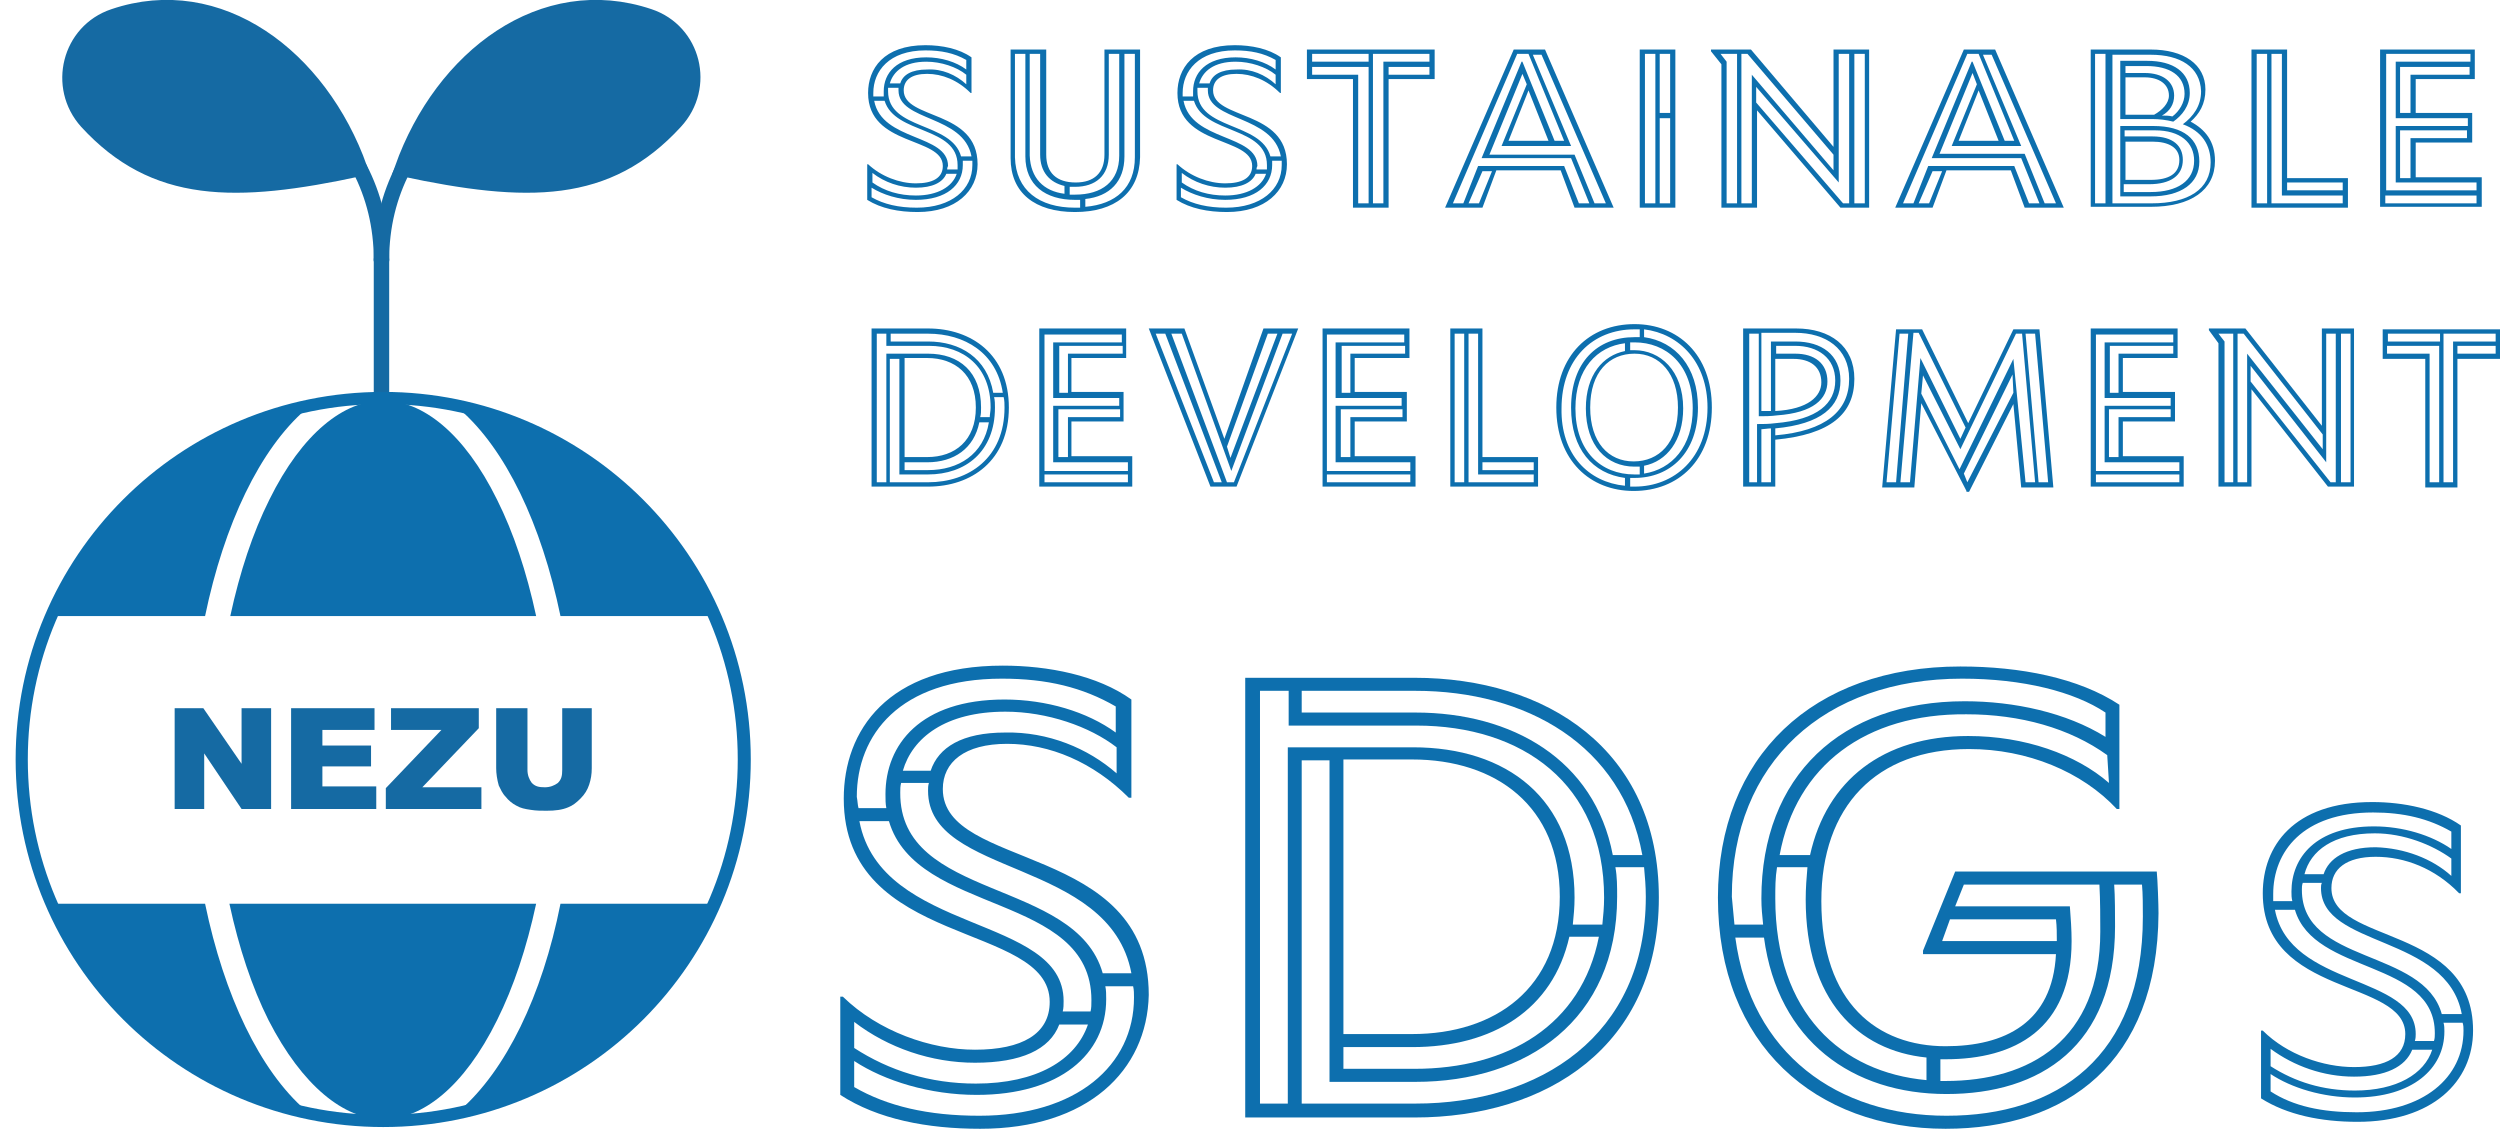
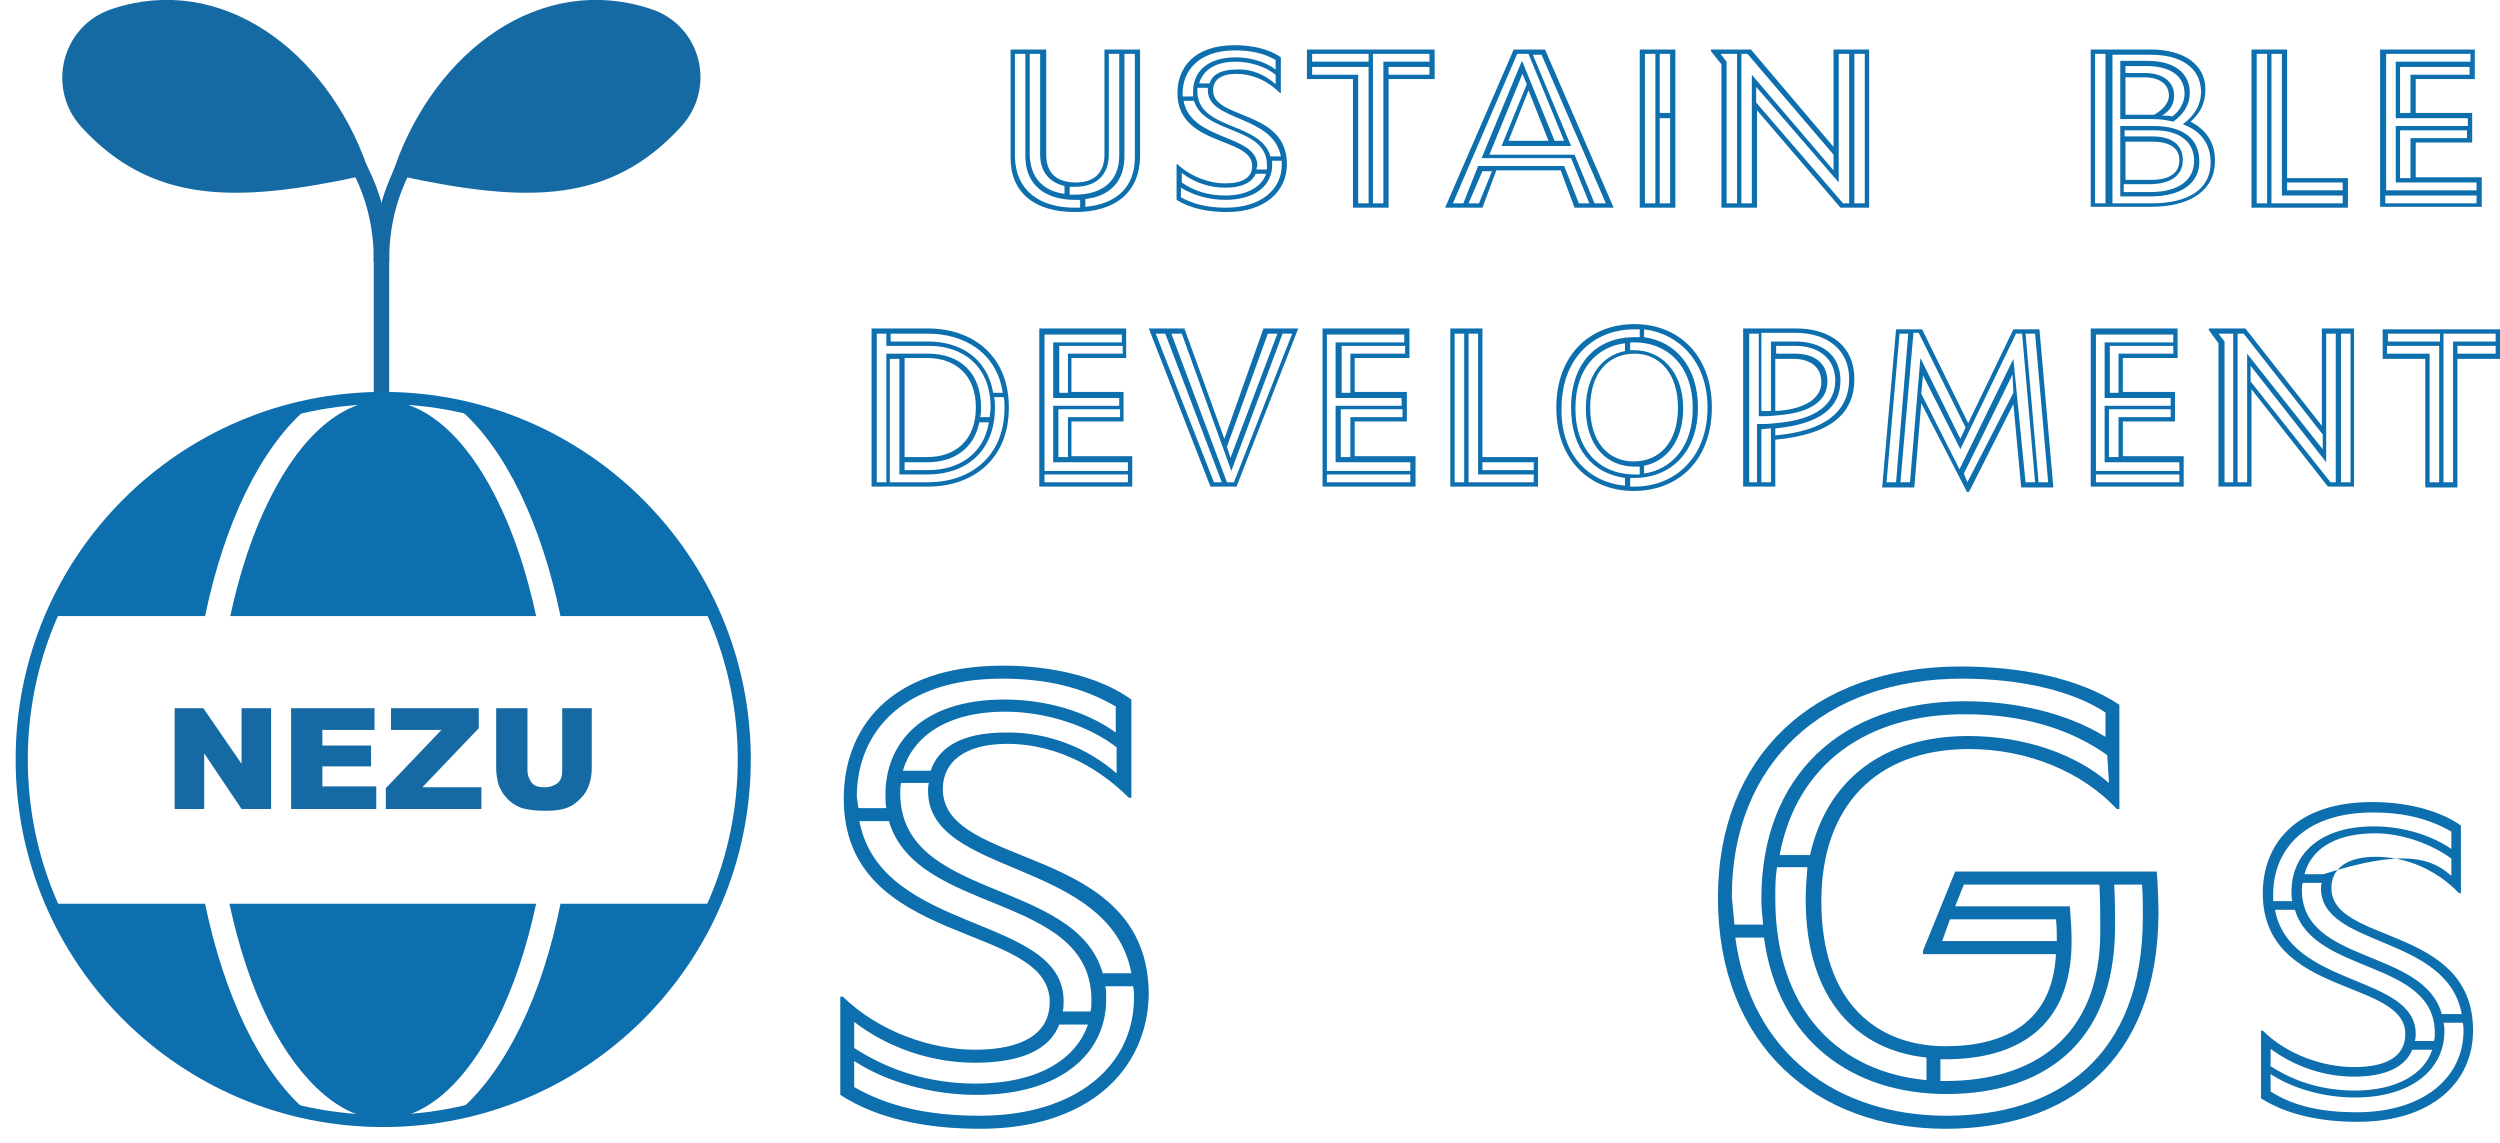
<svg xmlns="http://www.w3.org/2000/svg" xmlns:xlink="http://www.w3.org/1999/xlink" version="1.1" id="レイヤー_1" x="0px" y="0px" viewBox="0 0 287.7 131.5" style="enable-background:new 0 0 287.7 131.5;" xml:space="preserve">
  <style type="text/css">
	.st0{fill:#0D6FAE;}
	.st1{fill:#156AA3;stroke:#156AA3;stroke-width:1.776;stroke-linecap:round;stroke-miterlimit:10;}
	.st2{fill:none;stroke:#156AA3;stroke-width:1.776;stroke-linecap:round;stroke-miterlimit:10;}
	.st3{fill:#156AA3;}
	.st4{clip-path:url(#SVGID_00000096738862081335200060000010289155793096679863_);}
</style>
  <g>
    <g>
-       <path class="st0" d="M105.6,24.4c-2.2,0-4.2-0.4-5.8-1.4v-4.1h0.1c1.5,1.4,3.6,2.2,5.5,2.2c1.9,0,3.1-0.6,3.1-2    c0-3.4-8.6-2.2-8.6-8.4c0-2.8,1.8-5.5,6.6-5.5c1.9,0,3.9,0.4,5.3,1.4v4.1h-0.1c-1.5-1.5-3.3-2.2-5-2.2c-1.8,0-2.7,0.7-2.7,1.9    c0,3.4,8.5,2.2,8.5,8.5C112.5,22,110,24.4,105.6,24.4z M105.5,23.9c4,0,6.4-2.1,6.4-4.9c0-0.2,0-0.3,0-0.5h-1.1c0,0.2,0,0.3,0,0.5    c0,2.3-1.9,4-5.4,4c-2,0-3.8-0.6-5.1-1.4v1.1C101.7,23.5,103.4,23.9,105.5,23.9z M105.4,22.5c2.5,0,4.2-1,4.7-2.5h-1.2    c-0.4,1-1.6,1.6-3.5,1.6c-1.8,0-3.6-0.6-5-1.7v1.1C101.8,22,103.5,22.5,105.4,22.5z M100.5,11.1h1.2c0-0.2,0-0.4,0-0.6    c0-2.1,1.5-3.9,4.9-3.9c1.7,0,3.4,0.5,4.6,1.4V6.9c-1.4-0.8-2.9-1.1-4.7-1.1c-4.2,0-6,2.4-6,4.9C100.5,10.8,100.5,11,100.5,11.1z     M109,19.5h1.2c0-0.2,0-0.3,0-0.5c0-4.5-7.2-3.5-8.4-7.4h-1.2c0.9,4.7,8.5,3.8,8.5,7.5C109,19.3,109,19.4,109,19.5z M110.6,18h1.2    c-0.9-4.8-8.4-4-8.4-7.6c0-0.1,0-0.2,0-0.3h-1.2c0,0.1,0,0.3,0,0.4C102.2,15,109.5,14,110.6,18z M111.2,9.7V8.6    c-1.1-0.9-2.9-1.5-4.6-1.5c-2.5,0-3.8,1.1-4.2,2.5h1.2c0.3-1,1.3-1.6,3.1-1.6C108.4,7.9,110,8.6,111.2,9.7z" />
      <path class="st0" d="M123.7,24.4c-4.6,0-7.4-2.2-7.4-6.2V5.7h4.1v12.1c0,2.1,1.2,3.2,3.4,3.2c2.1,0,3.3-1.1,3.3-3.2V5.7h4.1v12.4    C131.1,22.2,128.3,24.4,123.7,24.4z M123.7,23.9h0.6V23h-0.6c-3.4,0-5.7-1.7-5.7-5V6.2h-1.2v11.9    C116.9,21.9,119.6,23.9,123.7,23.9z M122.5,22.3v-0.9c-1.7-0.4-2.8-1.6-2.8-3.6V6.2h-1.2v11.7C118.6,20.5,120.1,22,122.5,22.3z     M123.7,22.4c3.1,0,5.1-1.5,5.1-4.5V6.2h-1.2v11.6c0,2.4-1.5,3.7-3.9,3.7c-0.2,0-0.4,0-0.6,0v0.9    C123.3,22.4,123.5,22.4,123.7,22.4z M124.9,23.8c3.5-0.3,5.7-2.2,5.7-5.7V6.2h-1.2V18c0,2.9-1.7,4.6-4.5,4.9V23.8z" />
      <path class="st0" d="M141.2,24.4c-2.2,0-4.2-0.4-5.8-1.4v-4.1h0.1c1.5,1.4,3.6,2.2,5.5,2.2c1.9,0,3.1-0.6,3.1-2    c0-3.4-8.6-2.2-8.6-8.4c0-2.8,1.8-5.5,6.6-5.5c1.9,0,3.9,0.4,5.3,1.4v4.1h-0.1c-1.5-1.5-3.3-2.2-5-2.2c-1.8,0-2.7,0.7-2.7,1.9    c0,3.4,8.5,2.2,8.5,8.5C148.1,22,145.6,24.4,141.2,24.4z M141.1,23.9c4,0,6.4-2.1,6.4-4.9c0-0.2,0-0.3,0-0.5h-1.1    c0,0.2,0,0.3,0,0.5c0,2.3-1.9,4-5.4,4c-2,0-3.8-0.6-5.1-1.4v1.1C137.3,23.5,139,23.9,141.1,23.9z M141,22.5c2.5,0,4.2-1,4.7-2.5    h-1.2c-0.4,1-1.6,1.6-3.5,1.6c-1.8,0-3.6-0.6-5-1.7v1.1C137.4,22,139.1,22.5,141,22.5z M136.1,11.1h1.2c0-0.2,0-0.4,0-0.6    c0-2.1,1.5-3.9,4.9-3.9c1.7,0,3.4,0.5,4.6,1.4V6.9c-1.4-0.8-2.9-1.1-4.7-1.1c-4.2,0-6,2.4-6,4.9C136.1,10.8,136.1,11,136.1,11.1z     M144.6,19.5h1.2c0-0.2,0-0.3,0-0.5c0-4.5-7.2-3.5-8.4-7.4h-1.2c0.9,4.7,8.5,3.8,8.5,7.5C144.6,19.3,144.6,19.4,144.6,19.5z     M146.2,18h1.2c-0.9-4.8-8.4-4-8.4-7.6c0-0.1,0-0.2,0-0.3h-1.2c0,0.1,0,0.3,0,0.4C137.8,15,145.1,14,146.2,18z M146.8,9.7V8.6    c-1.1-0.9-2.9-1.5-4.6-1.5c-2.5,0-3.8,1.1-4.2,2.5h1.2c0.3-1,1.3-1.6,3.1-1.6C144,7.9,145.6,8.6,146.8,9.7z" />
      <path class="st0" d="M155.7,23.9V9.1h-5.3V5.7h14.7v3.4h-5.3v14.8H155.7z M151,7.1h6.5V6.2H151V7.1z M156.3,23.4h1.2V7.7H151v0.9    h5.3V23.4z M158,23.4h1.2V7.1h5.3V6.2H158V23.4z M159.8,8.6h4.7V7.7h-4.7V8.6z" />
      <path class="st0" d="M166.3,23.9l7.9-18.2h3.6l7.9,18.2h-4.5l-1.6-4.3h-7.4l-1.6,4.3H166.3z M167.2,23.4h1.2l1.7-4.3h9.9l1.7,4.3    h1.2l-2.1-5.2h-10.3l4.6-11.1h0.1l3.7,9.1h1.1l-4.1-10h-1.3L167.2,23.4z M169,23.4h1.2l1.5-3.7h-1.1L169,23.4z M183.5,23.4h1.3    l-7.4-17.1h-1l4.4,10.5h-8l2.9-7.1l-0.5-1.2l-3.8,9.3h9.8L183.5,23.4z M173.6,16.2h4.6l-2.3-5.8h0L173.6,16.2z" />
      <path class="st0" d="M188.7,23.9V5.7h4.1v18.2H188.7z M189.3,23.4h1.2V6.2h-1.2V23.4z M191,13h1.2V6.2H191V13z M191,23.4h1.2v-9.8    H191V23.4z" />
      <path class="st0" d="M198.1,23.9V7.4l-1.2-1.5V5.7h4.6l9.5,11.2h0V5.7h4.1v18.2h-3.3l-9.6-11.2h0v11.2H198.1z M198.7,23.4h1.2V6.2    h-1.9l0.7,0.9V23.4z M200.4,23.4h1.2V8.6h0l9.4,11v-1.8l-9.9-11.6h-0.7V23.4z M212.1,23.4h0.7V6.2h-1.2v14.8h0L202.1,10v1.8    L212.1,23.4z M213.4,23.4h1.2V6.2h-1.2V23.4z" />
-       <path class="st0" d="M218.1,23.9l7.9-18.2h3.6l7.9,18.2h-4.5l-1.6-4.3h-7.4l-1.6,4.3H218.1z M219,23.4h1.2l1.7-4.3h9.9l1.7,4.3    h1.2l-2.1-5.2h-10.3l4.6-11.1h0.1l3.7,9.1h1.1l-4.1-10h-1.3L219,23.4z M220.8,23.4h1.2l1.5-3.7h-1.1L220.8,23.4z M235.3,23.4h1.3    l-7.4-17.1h-1l4.4,10.5h-8l2.9-7.1L227,8.4l-3.8,9.3h9.8L235.3,23.4z M225.4,16.2h4.6l-2.3-5.8h0L225.4,16.2z" />
      <path class="st0" d="M240.6,23.9V5.7h6.9c3.8,0,6.3,1.7,6.3,4.6c0,1.7-0.7,2.8-1.7,3.7v0c1.7,0.9,2.8,2.3,2.8,4.5    c0,3.4-2.8,5.3-7.4,5.3H240.6z M241.1,23.4h1.2V6.2h-1.2V23.4z M242.9,23.4h4.7c4.2,0,6.8-1.6,6.8-4.7c0-2-1-3.6-3.2-4.4    c1.2-0.9,2.1-2.1,2.1-3.8c-0.1-2.8-2.4-4.2-5.8-4.2h-4.4V23.4z M250.1,14c-0.8-0.2-1.6-0.3-2.4-0.3H244V7h3.1c3,0,4.9,1.3,4.9,3.7    C252,12.2,251.1,13.3,250.1,14z M244,22.6v-8.1h3.8c3.5,0,5.3,1.5,5.3,4.1c0,2.5-2.1,4-5.6,4H244z M250,13.4    c0.8-0.6,1.4-1.6,1.4-2.6c0-2.1-1.7-3.2-4.4-3.2h-2.4v0.8h2.2c2.1,0,3.4,1,3.4,2.6c0,1-0.5,1.8-1.4,2.3    C249.2,13.3,249.6,13.3,250,13.4z M244.6,13.2h3.3c0.9-0.5,1.7-1.3,1.7-2.2c0-1.3-1.1-2.1-2.8-2.1h-2.2V13.2z M244.6,22.1h2.9    c3.1,0,5-1.3,5-3.6c0-2.1-1.6-3.5-4.5-3.5h-3.5v0.7h3.2c2.4,0,3.5,1.1,3.5,2.7c0,1.8-1.4,2.8-3.9,2.8h-2.9V22.1z M244.6,20.7h2.9    c2.1,0,3.3-0.7,3.3-2.3c0-1.4-1.2-2.1-3.1-2.1h-3.1V20.7z" />
      <path class="st0" d="M259.1,23.9V5.7h4.1v14.8h7v3.4H259.1z M259.7,23.4h1.2V6.2h-1.2V23.4z M261.4,23.4h8.2v-0.9h-7V6.2h-1.2    V23.4z M263.2,21.9h6.4V21h-6.4V21.9z" />
      <path class="st0" d="M273.9,23.9V5.7h10.9v3.4H278V13h6.5v3.4H278v4h7.6v3.4H273.9z M285,21.9V21h-9.3v-6.5h8.3v-0.9h-8.3V7.1h8.6    V6.2h-9.7v15.7H285z M285,23.4v-0.9h-10.5v0.9H285z M277.4,13V8.6h6.8V7.7h-8V13H277.4z M277.4,20.5v-4.6h6.5V15h-7.7v5.5H277.4z" />
      <path class="st0" d="M100.3,56V37.8h6.5c5,0,9.3,3,9.3,9.1c0,6.1-4.3,9.1-9.3,9.1H100.3z M100.9,55.5h1.1V40.7h4.8    c3.6,0,6.1,2.1,6.1,6.2c0,0.4,0,0.8-0.1,1.1h1.1c0-0.3,0.1-0.7,0.1-1.1c0-4.7-3.1-7.1-7.1-7.1h-4.9v-1.4h-1.1V55.5z M114.3,45.2    h1.1c-0.7-4.6-4.4-6.8-8.6-6.8h-4.3v0.9h4.3C110.5,39.3,113.6,41.2,114.3,45.2z M102.5,55.5h4.3c4.7,0,8.8-2.8,8.8-8.6    c0-0.4,0-0.8-0.1-1.2h-1.1c0.1,0.4,0.1,0.8,0.1,1.2c0,5.1-3.4,7.7-7.7,7.7h-3.3V41.3h-1.1V55.5z M104.1,52.6h2.6    c3.2,0,5.6-1.9,5.6-5.7c0-3.8-2.4-5.7-5.6-5.7h-2.6V52.6z M104.1,54.1h2.7c3.5,0,6.4-1.8,7-5.5h-1.1c-0.6,3-2.9,4.6-6,4.6h-2.6    V54.1z" />
      <path class="st0" d="M119.6,56V37.8h10v3.4h-6.3v3.9h6v3.4h-6v4h7V56H119.6z M129.8,54.1v-0.9h-8.6v-6.5h7.6v-0.9h-7.6v-6.4h7.9    v-0.9h-8.9v15.7H129.8z M129.8,55.5v-0.9h-9.6v0.9H129.8z M122.9,45.2v-4.5h6.3v-0.9h-7.3v5.4H122.9z M122.9,52.6v-4.6h6v-0.9    h-7.1v5.5H122.9z" />
      <path class="st0" d="M139.3,56l-7.1-18.2h4.1l4.6,12.7h0l4.5-12.7h4L142.3,56H139.3z M139.7,55.5h0.9l-6.5-17.1H133L139.7,55.5z     M141.2,55.5h0.8l6.7-17.1h-1.1l-5.9,15.8h0l-5.7-15.8h-1.2L141.2,55.5z M141.6,52.7l5.4-14.3h-1.1l-4.7,13L141.6,52.7z" />
      <path class="st0" d="M152.2,56V37.8h10v3.4h-6.3v3.9h6v3.4h-6v4h7V56H152.2z M162.3,54.1v-0.9h-8.6v-6.5h7.6v-0.9h-7.6v-6.4h7.9    v-0.9h-8.9v15.7H162.3z M162.3,55.5v-0.9h-9.6v0.9H162.3z M155.4,45.2v-4.5h6.3v-0.9h-7.3v5.4H155.4z M155.4,52.6v-4.6h6v-0.9    h-7.1v5.5H155.4z" />
      <path class="st0" d="M166.9,56V37.8h3.7v14.8h6.4V56H166.9z M167.4,55.5h1.1V38.4h-1.1V55.5z M169,55.5h7.5v-0.9h-6.4V38.4H169    V55.5z M170.6,54.1h5.9v-0.9h-5.9V54.1z" />
      <path class="st0" d="M188,56.5c-5,0-8.9-3.5-8.9-9.6c0-6,3.8-9.6,9-9.6c5,0,8.9,3.5,8.9,9.6C197,52.9,193.2,56.5,188,56.5z     M187,55.9V55c-3.7-0.5-6.2-3.3-6.2-8.1c0-5.2,3-8.1,7.3-8.1c0.2,0,0.4,0,0.6,0v-0.9c-0.2,0-0.4,0-0.6,0c-4.8,0-8.4,3.4-8.4,9.1    C179.6,52.3,182.8,55.5,187,55.9z M188.1,54.6c0.2,0,0.4,0,0.6,0v-0.9c-0.2,0-0.4,0-0.6,0c-3.2,0-5.6-2.4-5.6-6.7    c0-3.9,2-6.1,4.5-6.6v-0.9c-3.2,0.4-5.7,2.9-5.7,7.5C181.3,51.9,184.2,54.6,188.1,54.6z M188,53.1c2.9,0,5.1-2.1,5.1-6.2    c0-3.9-2.1-6.2-5-6.2c-2.9,0-5.1,2.1-5.1,6.2C183,50.9,185.1,53.1,188,53.1z M188.1,56c4.6,0,8.4-3.3,8.4-9.1c0-5.2-3.2-8.5-7.3-9    v0.9c3.6,0.5,6.2,3.4,6.2,8.1c0,5.2-3.2,8.1-7.3,8.1c-0.2,0-0.3,0-0.5,0V56C187.7,56,187.9,56,188.1,56z M189.2,54.5    c3.2-0.5,5.6-3.1,5.6-7.5c0-5.1-3.1-7.6-6.7-7.6c-0.2,0-0.3,0-0.5,0v0.9c0.2,0,0.3,0,0.5,0c2.9,0,5.6,2.3,5.6,6.7    c0,3.7-1.9,6.1-4.5,6.6V54.5z" />
      <path class="st0" d="M200.6,56V37.8h6.1c3.9,0,6.7,2,6.7,5.8c0,4-2.7,6.4-9.1,7V56H200.6z M201.1,55.5h1.1v-6.7    c0.6,0,1.4,0,2.1-0.1c4.9-0.4,6.9-2.3,6.9-4.9s-2-4-4.6-4h-2.2v0.9h2.2c2.2,0,3.7,1.1,3.7,3.2c0,2-1.6,3.6-5.8,3.9    c-0.7,0.1-1.5,0.1-2.1,0.1v-9.5h-1.1V55.5z M204.3,50.1c5.8-0.5,8.5-2.8,8.5-6.5c0-3.5-2.7-5.3-6.2-5.3h-3.9v9c0.2,0,0.8,0,1.1,0    v-8h2.8c3,0,5.2,1.5,5.2,4.5c0,3-2.2,5-7.5,5.5V50.1z M202.7,55.5h1.1v-6.2c-0.3,0-0.9,0.1-1.1,0.1V55.5z M204.3,47.3    c3.8-0.2,5.3-1.7,5.3-3.3c0-1.8-1.3-2.7-3.2-2.7h-2.1V47.3z" />
      <path class="st0" d="M226.3,56.5l-5.2-10.1h0l-0.8,9.7h-3.7l1.6-18.2h3l5.3,10.8h0l5.2-10.8h3l1.6,18.2h-3.7l-0.9-9.6h0l-5.1,10.1    H226.3z M217.1,55.5h1.1l1.4-17.1h-1L217.1,55.5z M218.7,55.5h1.1l1.2-14.3h0l4.6,9.3l0.6-1.3l-5.4-10.9h-0.6L218.7,55.5z     M233.1,55.5h1.1l-1.5-17.1H232l-6.4,13.3h0l-4.3-8.5l-0.2,2.1l4.4,8.7l6.2-12.7h0L233.1,55.5z M226.4,55.5L226.4,55.5l5.3-10.3    l-0.1-2.1l-5.6,11.4L226.4,55.5z M234.6,55.5h1.1l-1.5-17.1h-1.1L234.6,55.5z" />
      <path class="st0" d="M240.6,56V37.8h10v3.4h-6.3v3.9h6v3.4h-6v4h7V56H240.6z M250.8,54.1v-0.9h-8.6v-6.5h7.6v-0.9h-7.6v-6.4h7.9    v-0.9h-8.9v15.7H250.8z M250.8,55.5v-0.9h-9.6v0.9H250.8z M243.8,45.2v-4.5h6.3v-0.9h-7.3v5.4H243.8z M243.8,52.6v-4.6h6v-0.9    h-7.1v5.5H243.8z" />
      <path class="st0" d="M255.3,56V39.5l-1.1-1.5v-0.2h4.2l8.8,11.2h0V37.8h3.7V56h-3l-8.8-11.2h0V56H255.3z M255.9,55.5h1.1V38.4    h-1.7l0.7,0.9V55.5z M257.5,55.5h1.1V40.7h0l8.7,11V50l-9.1-11.6h-0.7V55.5z M268.2,55.5h0.6V38.4h-1.1v14.8h0l-8.7-11.1v1.8    L268.2,55.5z M269.4,55.5h1.1V38.4h-1.1V55.5z" />
      <path class="st0" d="M279.1,56.1V41.3h-4.9v-3.4h13.5v3.4h-4.9v14.8H279.1z M274.8,39.3h6v-0.9h-6V39.3z M279.6,55.5h1.1V39.8h-6    v0.9h4.9V55.5z M281.2,55.5h1.1V39.3h4.9v-0.9h-6V55.5z M282.8,40.7h4.4v-0.9h-4.4V40.7z" />
    </g>
    <g>
      <g>
        <path class="st0" d="M112.8,129.9c-6.1,0-11.8-1.1-16.1-3.9v-11.3h0.3c4.1,4,10.1,6.1,15.2,6.1c5.4,0,8.6-1.8,8.6-5.5     c0-9.3-23.7-6.1-23.7-23.4c0-7.8,5-15.3,18.3-15.3c5.2,0,10.9,1.1,14.8,3.9v11.3h-0.3c-4.1-4.1-9.1-6.2-14-6.2     c-4.9,0-7.4,2.1-7.4,5.2c0,9.4,23.7,6.1,23.7,23.7C132,123.2,125.2,129.9,112.8,129.9z M112.7,128.4c11.2,0,17.8-5.8,17.8-13.6     c0-0.4,0-0.9-0.1-1.3h-3.2c0.1,0.4,0.1,1,0.1,1.5c0,6.3-5.3,11-14.9,11c-5.4,0-10.6-1.6-14.1-3.9v3     C102.1,127.3,106.8,128.4,112.7,128.4z M112.3,124.7c7,0,11.5-2.7,12.9-6.8h-3.3c-1.1,2.9-4.4,4.4-9.7,4.4c-5,0-10-1.7-13.9-4.7     v3C102.3,123.2,107,124.7,112.3,124.7z M98.8,93h3.2c-0.1-0.5-0.1-1-0.1-1.6c0-5.7,4-10.9,13.7-10.9c4.8,0,9.5,1.4,12.8,3.8v-3     c-3.8-2.2-7.9-3.2-13.1-3.2c-11.8,0-16.7,6.5-16.7,13.6C98.7,92.2,98.7,92.7,98.8,93z M122.3,116.4h3.2c0.1-0.4,0.1-0.8,0.1-1.3     c0-12.4-20.1-9.7-23.3-20.6h-3.4c2.5,13.1,23.5,10.7,23.5,20.7C122.4,115.6,122.4,116,122.3,116.4z M126.9,112h3.3     c-2.5-13.3-23.4-11-23.4-21c0-0.3,0-0.6,0.1-0.9h-3.2c-0.1,0.4-0.1,0.7-0.1,1.1C103.5,103.7,123.8,101,126.9,112z M128.5,89v-3     c-3.1-2.4-8-4.1-12.8-4.1c-6.9,0-10.7,3-11.8,6.8h3.2c0.9-2.7,3.6-4.4,8.6-4.4C120.6,84.2,125.2,86.1,128.5,89z" />
-         <path class="st0" d="M143.3,128.5V78h19.5c15.1,0,28.1,8.2,28.1,25.3s-12.9,25.3-28.1,25.3H143.3z M145,127h3.2V86h14.4     c10.8,0,18.6,5.9,18.6,17.3c0,1.1-0.1,2.1-0.2,3.1h3.4c0.1-1,0.2-2,0.2-3.1c0-13.1-9.4-19.8-21.6-19.8h-14.7v-4H145V127z      M185.6,98.4h3.4c-2.3-12.7-13.4-18.9-26.1-18.9h-13.1V82h13.1C174,82,183.5,87.4,185.6,98.4z M149.8,127h13.1     c14.3,0,26.5-7.8,26.5-23.8c0-1.2-0.1-2.3-0.2-3.4h-3.3c0.2,1.1,0.2,2.2,0.2,3.4c0,14.2-10.4,21.3-23.2,21.3H153v-37h-3.2V127z      M154.6,119h7.9c9.6,0,17-5.3,17-15.8c0-10.4-7.3-15.8-17-15.8h-7.9V119z M154.6,123h8.2c10.7,0,19.2-5,21.2-15.2h-3.4     c-1.9,8.4-8.8,12.7-18.1,12.7h-7.9V123z" />
        <path class="st0" d="M223.9,129.9c-14.9,0-26.2-9.6-26.2-26.6c0-16.2,10.9-26.6,27.9-26.6c6.9,0,13.6,1.3,18.3,4.4v12h-0.3     c-4-4.3-10.3-6.9-17-6.9c-10.7,0-17,6.6-17,17.5c0,11.8,6.5,16.7,14.3,16.7c6.8,0,12.3-2.7,12.7-10.6h-15.3v-0.4l3.7-9.1h23.2     c0.1,1,0.2,3.8,0.2,4.8C248.3,122.3,237.8,129.9,223.9,129.9z M199.6,106.4h3.3c-0.1-1-0.2-1.9-0.2-3c0-14.1,9.2-22.7,23.4-22.7     c5.7,0,11.7,1.3,16.2,4.1V82c-3.6-2.4-9.5-3.9-16.5-3.9c-15.8,0-26.5,9.6-26.5,25.1C199.4,104.3,199.5,105.3,199.6,106.4z      M224,128.4c12.7,0,22.6-6.7,22.6-22.9c0-1.1,0-2.7-0.1-3.7h-3.2c0.1,1.3,0.1,3.6,0.1,4.8c0,13.8-8.6,19.3-19.4,19.3     c-10.8,0-19.4-6.1-21-18h-3.3C201.5,121.3,211.5,128.4,224,128.4z M221.7,124.3v-2.6c-7.9-0.8-13.9-6.6-13.9-18.2     c0-1.3,0.1-2.5,0.2-3.7h-3.5c-0.2,1.2-0.2,2.4-0.2,3.6C204.3,116.6,211.9,123.4,221.7,124.3z M204.8,98.4h3.5     c1.9-8.6,8.4-13.7,18.2-13.7c6.5,0,12.4,2.1,16.2,5.4l-0.2-3.2c-4.3-3.1-10-4.7-16.2-4.7C214.7,82.1,206.7,88.1,204.8,98.4z      M223.3,124.4h0.6c9.7,0,17.8-4.7,17.8-17.2c0-1.3,0-3.7-0.1-5.4H226l-1,2.5h13.2c0.1,1.3,0.2,2.7,0.2,4     c0,10.2-6.6,13.6-14.5,13.6h-0.6V124.4z M223.5,108.3h13.2c0-0.8,0-1.7-0.1-2.5h-12.2L223.5,108.3z" />
      </g>
      <g>
-         <path class="st0" d="M271.3,129.1c-4.2,0-8.1-0.8-11.1-2.7v-7.8h0.2c2.8,2.8,7,4.2,10.5,4.2c3.7,0,5.9-1.2,5.9-3.8     c0-6.4-16.4-4.2-16.4-16.2c0-5.4,3.5-10.5,12.6-10.5c3.6,0,7.5,0.8,10.2,2.7v7.8H283c-2.8-2.9-6.3-4.2-9.6-4.2     c-3.4,0-5.1,1.4-5.1,3.6c0,6.5,16.3,4.2,16.3,16.4C284.6,124.5,279.9,129.1,271.3,129.1z M271.2,128c7.7,0,12.3-4,12.3-9.4     c0-0.3,0-0.6-0.1-0.9h-2.2c0.1,0.3,0.1,0.7,0.1,1c0,4.3-3.7,7.6-10.3,7.6c-3.7,0-7.3-1.1-9.7-2.7v2     C263.9,127.3,267.2,128,271.2,128z M271,125.5c4.8,0,8-1.9,8.9-4.7h-2.3c-0.8,2-3.1,3.1-6.7,3.1c-3.5,0-6.9-1.2-9.6-3.2v2     C264.1,124.5,267.3,125.5,271,125.5z M261.6,103.7h2.2c-0.1-0.4-0.1-0.7-0.1-1.1c0-3.9,2.8-7.5,9.5-7.5c3.3,0,6.6,1,8.9,2.6v-2     c-2.6-1.5-5.5-2.2-9-2.2c-8.1,0-11.5,4.5-11.5,9.4C261.6,103.1,261.6,103.4,261.6,103.7z M277.9,119.8h2.2     c0.1-0.3,0.1-0.6,0.1-0.9c0-8.5-13.9-6.7-16.1-14.2h-2.3c1.7,9,16.2,7.4,16.2,14.3C278,119.2,278,119.5,277.9,119.8z M281,116.7     h2.3c-1.7-9.2-16.2-7.6-16.2-14.5c0-0.2,0-0.4,0.1-0.6H265c-0.1,0.3-0.1,0.5-0.1,0.8C264.9,111,278.9,109.1,281,116.7z      M282.1,100.8v-2c-2.2-1.6-5.5-2.9-8.8-2.9c-4.8,0-7.4,2-8.1,4.7h2.2c0.6-1.8,2.5-3.1,6-3.1C276.7,97.6,279.9,98.8,282.1,100.8z" />
+         <path class="st0" d="M271.3,129.1c-4.2,0-8.1-0.8-11.1-2.7v-7.8h0.2c2.8,2.8,7,4.2,10.5,4.2c3.7,0,5.9-1.2,5.9-3.8     c0-6.4-16.4-4.2-16.4-16.2c0-5.4,3.5-10.5,12.6-10.5c3.6,0,7.5,0.8,10.2,2.7v7.8H283c-2.8-2.9-6.3-4.2-9.6-4.2     c-3.4,0-5.1,1.4-5.1,3.6c0,6.5,16.3,4.2,16.3,16.4C284.6,124.5,279.9,129.1,271.3,129.1z M271.2,128c7.7,0,12.3-4,12.3-9.4     c0-0.3,0-0.6-0.1-0.9h-2.2c0.1,0.3,0.1,0.7,0.1,1c0,4.3-3.7,7.6-10.3,7.6c-3.7,0-7.3-1.1-9.7-2.7v2     C263.9,127.3,267.2,128,271.2,128z M271,125.5c4.8,0,8-1.9,8.9-4.7h-2.3c-0.8,2-3.1,3.1-6.7,3.1c-3.5,0-6.9-1.2-9.6-3.2v2     C264.1,124.5,267.3,125.5,271,125.5z M261.6,103.7h2.2c-0.1-0.4-0.1-0.7-0.1-1.1c0-3.9,2.8-7.5,9.5-7.5c3.3,0,6.6,1,8.9,2.6v-2     c-2.6-1.5-5.5-2.2-9-2.2c-8.1,0-11.5,4.5-11.5,9.4C261.6,103.1,261.6,103.4,261.6,103.7z M277.9,119.8h2.2     c0.1-0.3,0.1-0.6,0.1-0.9c0-8.5-13.9-6.7-16.1-14.2h-2.3c1.7,9,16.2,7.4,16.2,14.3C278,119.2,278,119.5,277.9,119.8z M281,116.7     h2.3c-1.7-9.2-16.2-7.6-16.2-14.5c0-0.2,0-0.4,0.1-0.6H265c-0.1,0.3-0.1,0.5-0.1,0.8C264.9,111,278.9,109.1,281,116.7z      M282.1,100.8v-2c-2.2-1.6-5.5-2.9-8.8-2.9c-4.8,0-7.4,2-8.1,4.7h2.2C276.7,97.6,279.9,98.8,282.1,100.8z" />
      </g>
    </g>
    <g>
      <path class="st1" d="M41.4,19.4C36.8,6.5,25.2-2.2,13.1,1.9C8,3.6,6.4,10,10,14C17.8,22.5,27,22.5,41.4,19.4z" />
      <path class="st1" d="M46.3,19.4C50.9,6.5,62.5-2.2,74.7,1.9c5.1,1.7,6.7,8.1,3,12.1C69.9,22.5,60.8,22.5,46.3,19.4z" />
      <path class="st2" d="M43.9,29.9c0-3.9-0.9-7.4-2.5-10.5h0" />
      <line class="st2" x1="43.9" y1="29.9" x2="43.9" y2="45.1" />
      <path class="st1" d="M43.9,29.9c0-3.9,0.9-7.4,2.5-10.5h0" />
      <g>
        <g>
          <path class="st3" d="M20.1,81.5h3.3l4.4,6.4v-6.4h3.4v11.6h-3.4l-4.3-6.4v6.4h-3.4V81.5z" />
          <path class="st3" d="M33.5,81.5h9.6V84h-6v1.8h5.6v2.4h-5.6v2.3h6.2v2.6h-9.8V81.5z" />
          <path class="st3" d="M45,81.5h10.1v2.3l-6.5,6.8h6.8v2.5h-11v-2.4l6.4-6.7H45V81.5z" />
          <path class="st3" d="M64.5,81.5h3.6v6.9c0,0.7-0.1,1.3-0.3,1.9c-0.2,0.6-0.5,1.1-1,1.6s-0.9,0.8-1.4,1c-0.7,0.3-1.5,0.4-2.5,0.4      c-0.6,0-1.2,0-1.8-0.1c-0.7-0.1-1.2-0.2-1.7-0.5c-0.4-0.2-0.9-0.6-1.2-1c-0.4-0.4-0.6-0.9-0.8-1.3c-0.2-0.7-0.3-1.4-0.3-2v-6.9      h3.6v7.1c0,0.6,0.2,1.1,0.5,1.5c0.4,0.4,0.8,0.5,1.5,0.5c0.6,0,1.1-0.2,1.5-0.5c0.4-0.4,0.5-0.8,0.5-1.5V81.5z" />
        </g>
      </g>
      <g>
        <defs>
          <circle id="SVGID_1_" cx="44.1" cy="87.4" r="44.1" />
        </defs>
        <clipPath id="SVGID_00000115512802699342510330000014800181356999819906_">
          <use xlink:href="#SVGID_1_" style="overflow:visible;" />
        </clipPath>
        <g style="clip-path:url(#SVGID_00000115512802699342510330000014800181356999819906_);">
          <path class="st0" d="M44.1,128.8c4.5,0,9.3-3.7,13.1-11.4c1.9-3.8,3.4-8.3,4.5-13.4H26.4c1.1,5.1,2.6,9.6,4.5,13.4      C34.8,125,39.6,128.8,44.1,128.8z" />
          <path class="st0" d="M61.7,70.9c-1.1-5.1-2.6-9.6-4.5-13.4c-3.8-7.7-8.6-11.4-13.1-11.4S34.8,49.8,31,57.5      c-1.9,3.8-3.4,8.3-4.5,13.4H61.7" />
          <path class="st0" d="M81.9,70.9c-5.2-12-16-21-29-23.8c5.3,4.6,9.4,13.2,11.6,23.8H81.9z" />
          <path class="st0" d="M23.6,70.9c2.2-10.6,6.3-19.2,11.6-23.8c-13,2.9-23.8,11.9-29,23.8H23.6z" />
          <path class="st0" d="M52.9,127.8c13-2.9,23.8-11.9,29-23.8H64.5C62.4,114.6,58.2,123.2,52.9,127.8z" />
          <path class="st0" d="M35.2,127.8c-5.3-4.6-9.4-13.2-11.6-23.8H6.2C11.4,115.9,22.2,124.9,35.2,127.8z" />
        </g>
      </g>
      <path class="st0" d="M84.9,87.4c0,22.6-18.3,40.9-40.9,40.9S3.2,110,3.2,87.4s18.3-40.9,40.9-40.9S84.9,64.9,84.9,87.4z     M44.1,45.1c-23.4,0-42.3,18.9-42.3,42.3s18.9,42.3,42.3,42.3s42.3-18.9,42.3-42.3S67.4,45.1,44.1,45.1z" />
    </g>
  </g>
</svg>